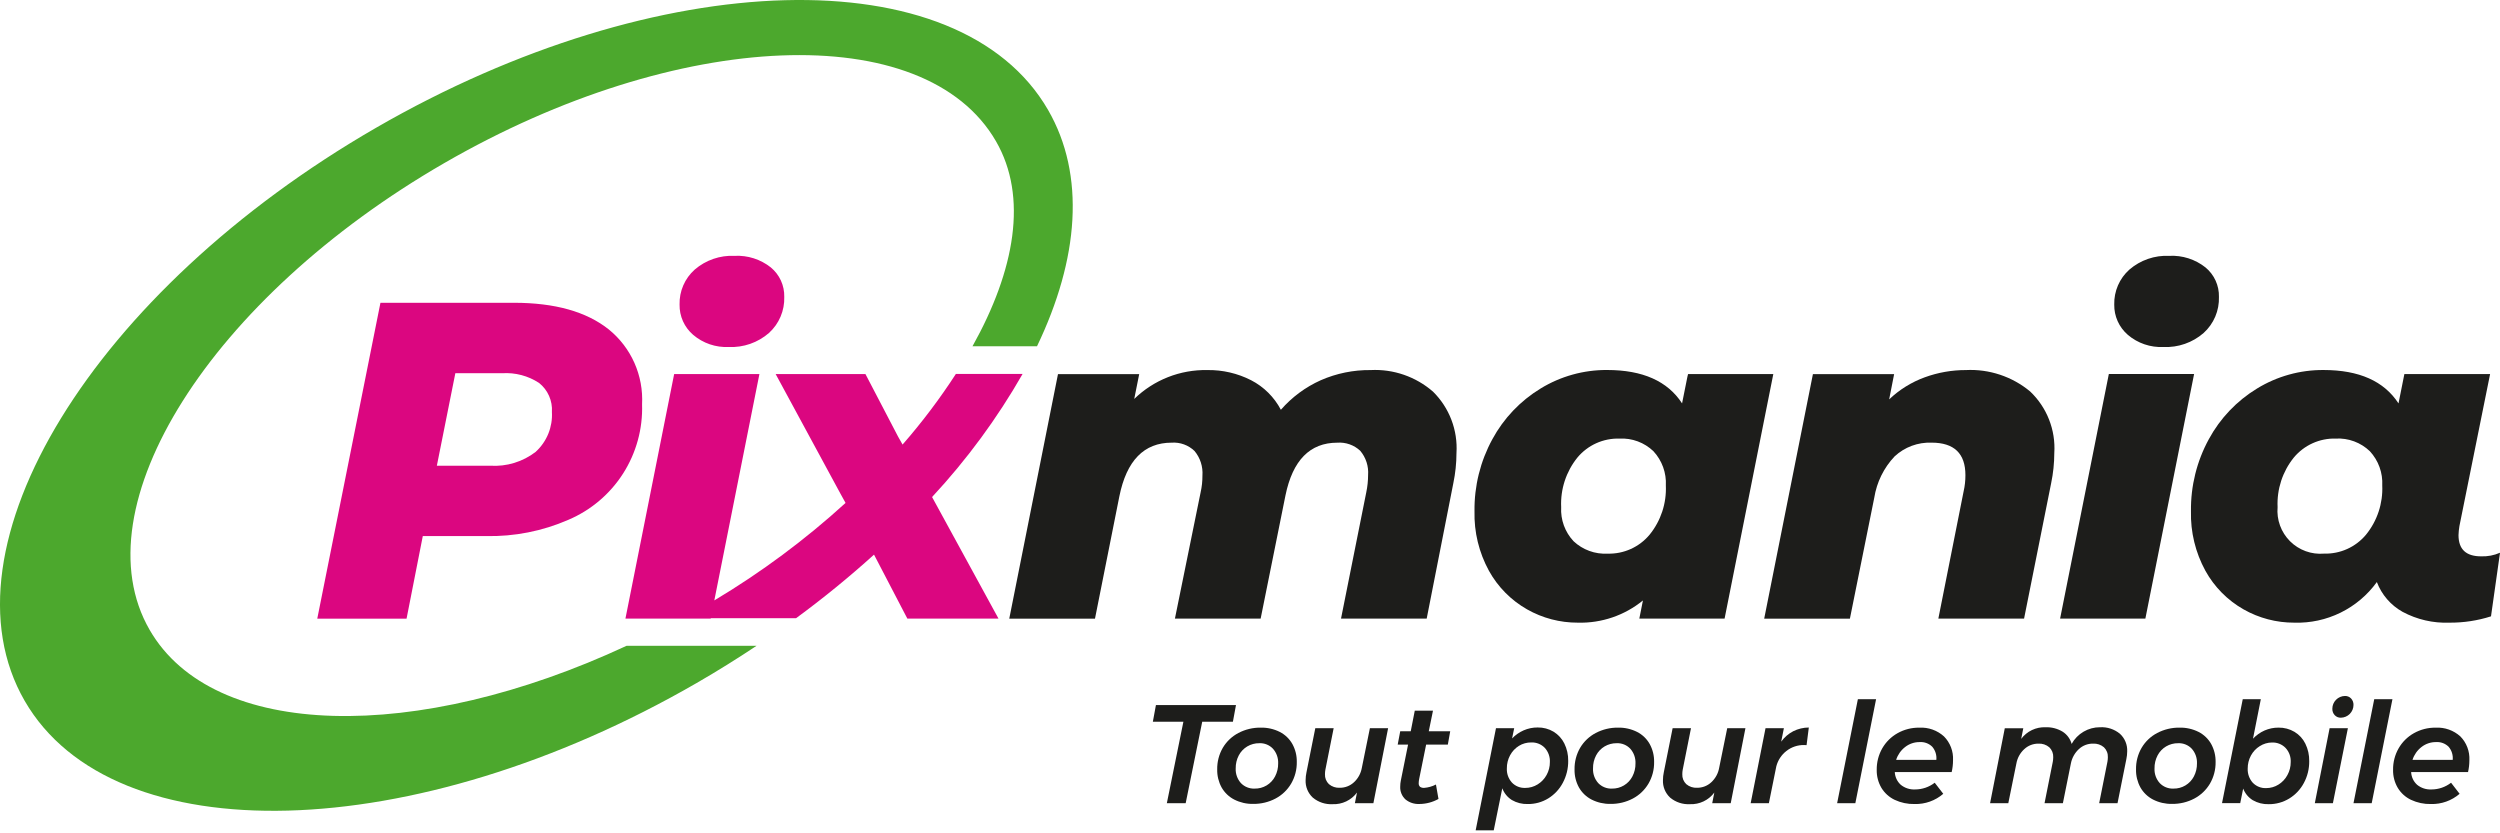
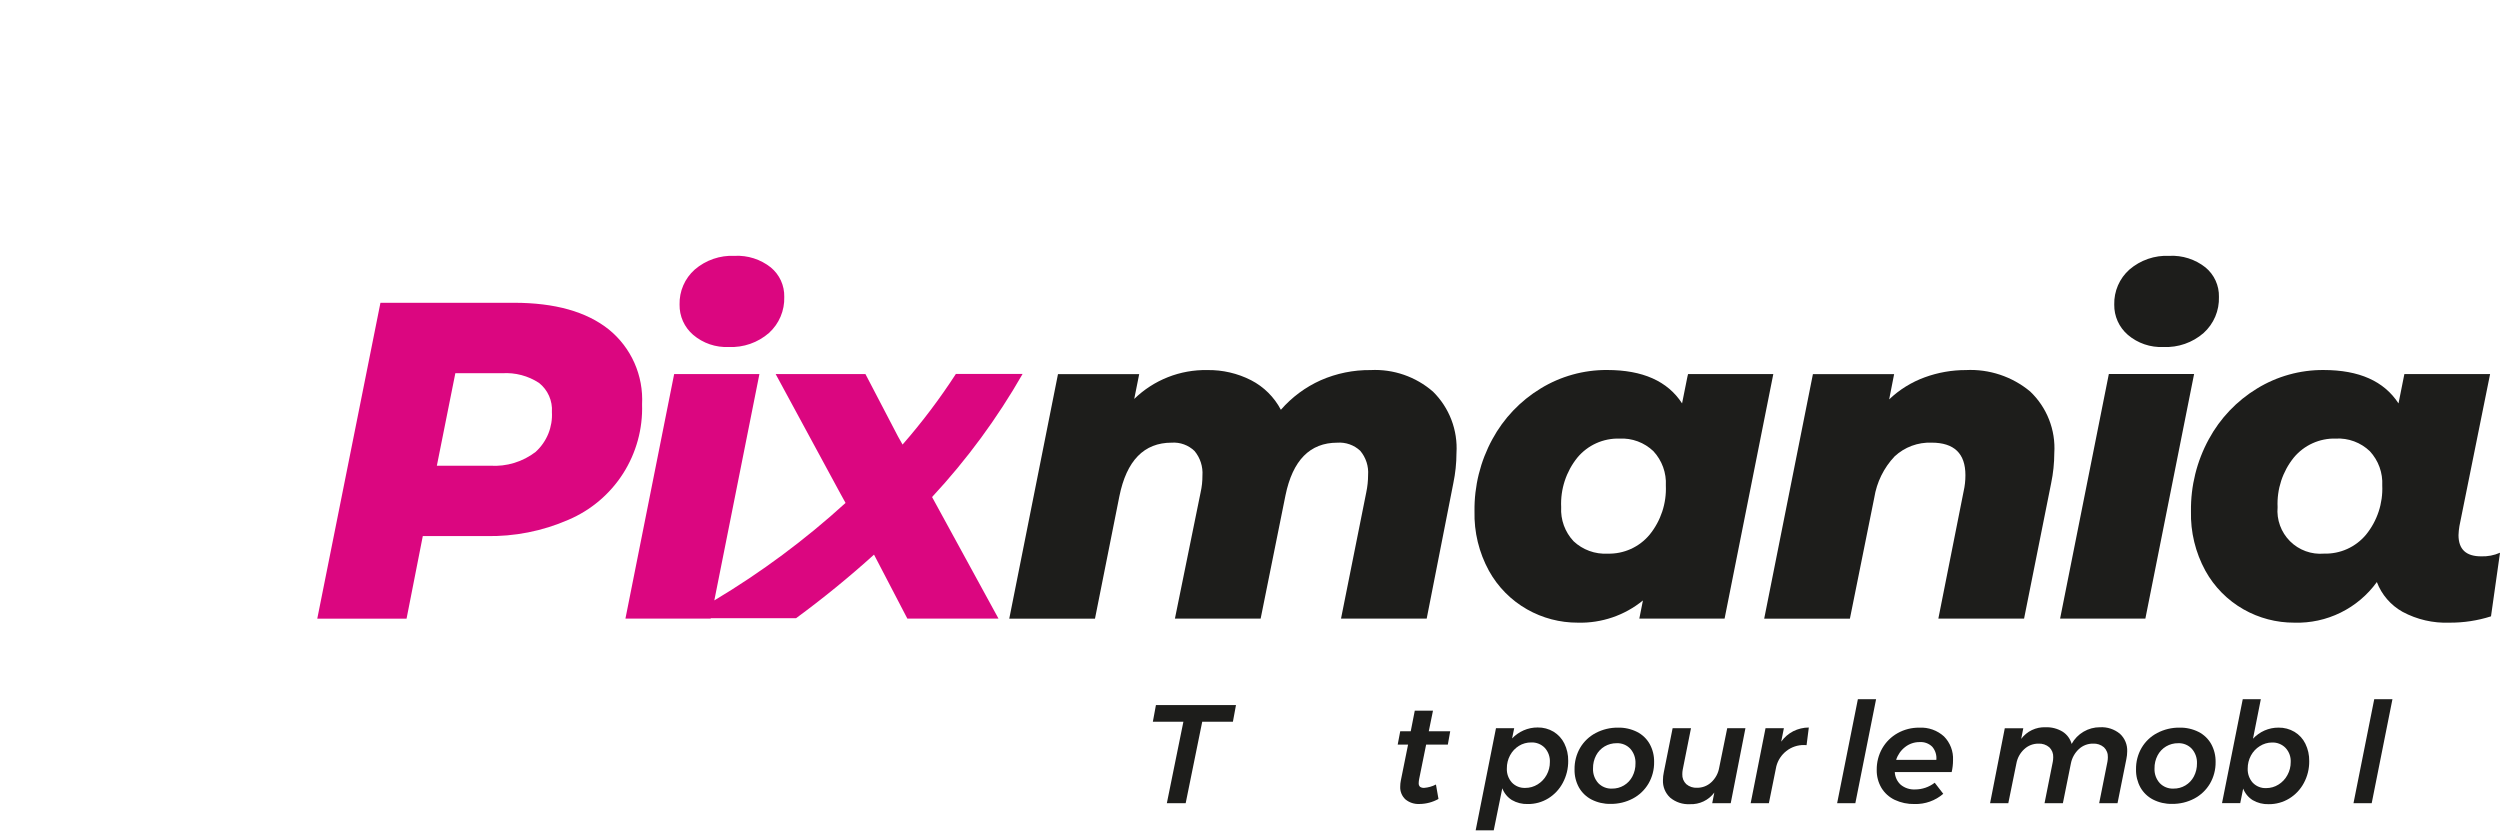
<svg xmlns="http://www.w3.org/2000/svg" width="186" height="62" viewBox="0 0 186 62" fill="none">
  <path d="M91.957 52.458L91.728 53.699H89.445L88.215 59.756H86.814L88.044 53.699H85.772L86.001 52.458H91.957Z" fill="#1D1D1B" />
-   <path d="M95.215 54.455C95.61 54.656 95.936 54.969 96.153 55.355C96.377 55.764 96.49 56.223 96.481 56.689C96.491 57.256 96.345 57.815 96.059 58.305C95.783 58.773 95.382 59.155 94.902 59.41C94.39 59.681 93.818 59.818 93.239 59.81C92.749 59.821 92.263 59.709 91.826 59.487C91.433 59.284 91.107 58.972 90.888 58.587C90.663 58.177 90.55 57.715 90.56 57.247C90.55 56.682 90.694 56.125 90.977 55.636C91.253 55.169 91.654 54.788 92.134 54.536C92.648 54.265 93.222 54.128 93.802 54.136C94.292 54.126 94.777 54.235 95.215 54.455ZM92.796 55.534C92.528 55.694 92.31 55.925 92.165 56.201C92.009 56.5 91.93 56.834 91.936 57.171C91.917 57.57 92.056 57.961 92.322 58.26C92.453 58.397 92.612 58.505 92.789 58.576C92.965 58.648 93.154 58.68 93.344 58.672C93.657 58.678 93.966 58.596 94.235 58.436C94.504 58.275 94.722 58.043 94.866 57.765C95.022 57.466 95.101 57.133 95.095 56.796C95.112 56.399 94.976 56.011 94.714 55.712C94.585 55.573 94.427 55.464 94.252 55.392C94.076 55.319 93.887 55.286 93.697 55.295C93.381 55.29 93.069 55.373 92.796 55.534Z" fill="#1D1D1B" />
-   <path d="M97.675 59.345C97.496 59.179 97.355 58.976 97.262 58.75C97.169 58.524 97.127 58.28 97.138 58.036C97.139 57.843 97.16 57.651 97.201 57.463L97.858 54.179H99.224L98.609 57.265C98.588 57.375 98.578 57.487 98.578 57.599C98.571 57.736 98.593 57.873 98.643 58.001C98.694 58.128 98.771 58.243 98.87 58.339C99.096 58.531 99.387 58.628 99.683 58.61C100.071 58.613 100.446 58.468 100.731 58.204C101.04 57.921 101.247 57.543 101.32 57.13L101.92 54.18H103.275L102.18 59.758H100.804L100.96 58.966C100.75 59.247 100.476 59.472 100.16 59.623C99.844 59.774 99.496 59.845 99.146 59.831C98.612 59.86 98.087 59.686 97.675 59.345Z" fill="#1D1D1B" />
  <path d="M105.583 57.972C105.564 58.064 105.554 58.158 105.552 58.253C105.546 58.305 105.552 58.358 105.569 58.408C105.587 58.458 105.615 58.503 105.652 58.54C105.743 58.599 105.851 58.626 105.959 58.618C106.265 58.594 106.563 58.509 106.835 58.368L107.023 59.442C106.587 59.686 106.095 59.815 105.595 59.817C105.223 59.834 104.857 59.714 104.568 59.478C104.435 59.356 104.331 59.207 104.264 59.04C104.196 58.873 104.166 58.694 104.177 58.514C104.177 58.37 104.191 58.227 104.219 58.087L104.761 55.397H103.989L104.177 54.407H104.959L105.259 52.874H106.614L106.301 54.407H107.896L107.719 55.397H106.105L105.583 57.972Z" fill="#1D1D1B" />
  <path d="M115.587 54.44C115.931 54.65 116.209 54.954 116.387 55.316C116.584 55.718 116.683 56.161 116.674 56.609C116.68 57.178 116.543 57.739 116.274 58.241C116.024 58.716 115.651 59.115 115.195 59.398C114.736 59.68 114.207 59.827 113.668 59.82C113.251 59.834 112.839 59.73 112.479 59.52C112.154 59.315 111.905 59.009 111.77 58.649L111.134 61.777H109.789L111.301 54.177H112.656L112.5 54.938C112.745 54.684 113.037 54.48 113.36 54.338C113.687 54.195 114.04 54.122 114.397 54.124C114.816 54.116 115.228 54.225 115.587 54.44ZM113.007 55.493C112.73 55.665 112.504 55.906 112.35 56.193C112.189 56.492 112.106 56.828 112.11 57.168C112.091 57.555 112.226 57.933 112.485 58.221C112.612 58.354 112.767 58.459 112.938 58.528C113.108 58.596 113.292 58.628 113.476 58.621C113.802 58.623 114.122 58.533 114.399 58.36C114.679 58.189 114.909 57.947 115.066 57.66C115.229 57.365 115.314 57.033 115.311 56.696C115.329 56.307 115.192 55.926 114.93 55.638C114.8 55.504 114.643 55.399 114.47 55.33C114.296 55.261 114.11 55.23 113.924 55.238C113.6 55.234 113.281 55.322 113.006 55.493H113.007Z" fill="#1D1D1B" />
  <path d="M121.8 54.455C122.195 54.656 122.521 54.969 122.738 55.355C122.962 55.763 123.075 56.223 123.066 56.689C123.076 57.256 122.93 57.815 122.644 58.305C122.368 58.773 121.967 59.155 121.487 59.41C120.975 59.681 120.403 59.818 119.824 59.81C119.334 59.82 118.849 59.709 118.412 59.487C118.019 59.284 117.693 58.972 117.474 58.587C117.249 58.177 117.136 57.715 117.146 57.247C117.136 56.682 117.28 56.125 117.563 55.636C117.839 55.169 118.24 54.788 118.72 54.536C119.234 54.266 119.807 54.128 120.388 54.136C120.878 54.126 121.362 54.235 121.8 54.455ZM119.381 55.534C119.113 55.694 118.895 55.925 118.75 56.201C118.594 56.5 118.515 56.834 118.521 57.171C118.502 57.57 118.641 57.961 118.907 58.26C119.038 58.397 119.197 58.505 119.374 58.576C119.55 58.648 119.739 58.68 119.929 58.672C120.242 58.678 120.551 58.596 120.82 58.436C121.089 58.275 121.307 58.043 121.451 57.765C121.607 57.466 121.686 57.133 121.68 56.796C121.697 56.399 121.561 56.011 121.3 55.712C121.171 55.573 121.013 55.464 120.838 55.392C120.663 55.32 120.474 55.287 120.284 55.295C119.967 55.29 119.654 55.373 119.381 55.534Z" fill="#1D1D1B" />
  <path d="M124.26 59.345C124.081 59.179 123.94 58.976 123.847 58.75C123.754 58.524 123.712 58.28 123.724 58.036C123.724 57.843 123.745 57.651 123.786 57.463L124.443 54.179H125.81L125.194 57.265C125.174 57.375 125.163 57.487 125.164 57.599C125.157 57.736 125.179 57.873 125.229 58.001C125.28 58.128 125.357 58.243 125.456 58.339C125.681 58.531 125.973 58.628 126.268 58.61C126.657 58.613 127.032 58.468 127.316 58.204C127.626 57.92 127.833 57.543 127.905 57.13L128.505 54.18H129.86L128.766 59.758H127.389L127.545 58.966C127.336 59.247 127.062 59.473 126.746 59.623C126.43 59.774 126.081 59.845 125.732 59.831C125.197 59.86 124.672 59.687 124.26 59.345Z" fill="#1D1D1B" />
  <path d="M133.419 54.403C133.778 54.223 134.174 54.129 134.576 54.127L134.409 55.44L134.232 55.43C133.753 55.421 133.285 55.577 132.908 55.873C132.539 56.16 132.275 56.562 132.158 57.015L131.605 59.757H130.25L131.355 54.179H132.721L132.521 55.179C132.755 54.853 133.063 54.587 133.419 54.403Z" fill="#1D1D1B" />
  <path d="M139.581 52.021L138.038 59.757H136.683L138.226 52.021H139.581Z" fill="#1D1D1B" />
  <path d="M144.632 54.789C144.861 55.021 145.039 55.297 145.155 55.602C145.271 55.906 145.322 56.231 145.305 56.556C145.306 56.854 145.272 57.151 145.205 57.442H140.972C140.98 57.622 141.024 57.799 141.101 57.962C141.178 58.125 141.286 58.27 141.42 58.391C141.72 58.633 142.099 58.755 142.483 58.735C143.012 58.735 143.526 58.559 143.943 58.235L144.579 59.059C143.987 59.57 143.225 59.841 142.442 59.82C141.932 59.831 141.425 59.724 140.962 59.507C140.554 59.312 140.212 59.003 139.977 58.616C139.739 58.21 139.619 57.746 139.628 57.276C139.621 56.715 139.763 56.163 140.04 55.676C140.31 55.205 140.703 54.816 141.176 54.55C141.671 54.272 142.23 54.13 142.797 54.138C143.131 54.12 143.465 54.168 143.78 54.28C144.095 54.392 144.385 54.565 144.632 54.789ZM143.761 55.56C143.639 55.438 143.492 55.344 143.33 55.284C143.168 55.224 142.996 55.199 142.823 55.211C142.433 55.207 142.052 55.335 141.744 55.576C141.428 55.82 141.193 56.154 141.072 56.535H144.064C144.082 56.36 144.064 56.184 144.012 56.017C143.96 55.849 143.875 55.694 143.761 55.56Z" fill="#1D1D1B" />
  <path d="M157.721 54.591C157.903 54.758 158.046 54.962 158.139 55.19C158.233 55.418 158.275 55.664 158.263 55.91C158.262 56.099 158.241 56.288 158.202 56.473L157.544 59.757H156.179L156.794 56.671C156.814 56.561 156.824 56.449 156.825 56.337C156.831 56.2 156.809 56.063 156.758 55.935C156.708 55.808 156.631 55.692 156.533 55.597C156.307 55.405 156.015 55.308 155.72 55.326C155.329 55.321 154.952 55.467 154.667 55.733C154.359 56.019 154.151 56.395 154.073 56.807L153.479 59.758H152.114L152.729 56.672C152.749 56.562 152.759 56.45 152.76 56.338C152.766 56.201 152.744 56.064 152.694 55.936C152.643 55.809 152.566 55.693 152.468 55.598C152.242 55.406 151.95 55.309 151.655 55.327C151.266 55.324 150.891 55.47 150.607 55.734C150.297 56.017 150.09 56.395 150.018 56.808L149.418 59.759H148.062L149.156 54.181H150.533L150.377 54.973C150.586 54.692 150.86 54.466 151.176 54.316C151.492 54.165 151.841 54.093 152.19 54.108C152.636 54.091 153.076 54.205 153.458 54.436C153.787 54.645 154.027 54.971 154.13 55.348C154.338 54.97 154.645 54.655 155.017 54.437C155.389 54.218 155.814 54.104 156.246 54.107C156.781 54.078 157.307 54.251 157.721 54.591Z" fill="#1D1D1B" />
  <path d="M163.575 54.455C163.969 54.656 164.296 54.969 164.513 55.355C164.736 55.764 164.849 56.223 164.841 56.689C164.85 57.256 164.704 57.815 164.419 58.305C164.142 58.773 163.742 59.155 163.262 59.41C162.75 59.681 162.178 59.818 161.599 59.81C161.109 59.82 160.623 59.709 160.187 59.487C159.793 59.284 159.467 58.972 159.248 58.587C159.023 58.177 158.91 57.715 158.92 57.247C158.909 56.682 159.053 56.125 159.337 55.636C159.613 55.169 160.013 54.788 160.494 54.536C161.008 54.266 161.581 54.128 162.162 54.136C162.652 54.126 163.137 54.235 163.575 54.455ZM161.156 55.534C160.888 55.694 160.669 55.925 160.525 56.201C160.368 56.5 160.29 56.834 160.296 57.171C160.277 57.57 160.415 57.961 160.682 58.26C160.813 58.397 160.972 58.505 161.148 58.576C161.324 58.648 161.514 58.68 161.704 58.672C162.017 58.678 162.325 58.596 162.594 58.436C162.863 58.275 163.082 58.043 163.226 57.765C163.382 57.466 163.46 57.133 163.455 56.796C163.472 56.399 163.335 56.011 163.074 55.712C162.945 55.573 162.787 55.464 162.611 55.392C162.436 55.32 162.247 55.287 162.058 55.295C161.741 55.29 161.429 55.373 161.156 55.534Z" fill="#1D1D1B" />
  <path d="M170.711 54.45C171.06 54.66 171.34 54.966 171.519 55.331C171.717 55.735 171.815 56.181 171.806 56.631C171.813 57.198 171.675 57.757 171.406 58.257C171.154 58.731 170.78 59.128 170.322 59.409C169.861 59.691 169.33 59.837 168.789 59.831C168.373 59.844 167.961 59.741 167.601 59.531C167.278 59.329 167.029 59.027 166.892 58.671L166.673 59.755H165.318L166.861 52.019H168.206L167.623 54.959C167.866 54.7 168.159 54.492 168.483 54.349C168.81 54.206 169.164 54.133 169.52 54.135C169.939 54.128 170.351 54.237 170.711 54.45ZM168.126 55.513C167.85 55.684 167.623 55.926 167.469 56.213C167.309 56.509 167.227 56.84 167.229 57.177C167.212 57.565 167.347 57.945 167.605 58.235C167.734 58.369 167.89 58.474 168.062 58.543C168.235 58.612 168.42 58.644 168.605 58.635C168.928 58.636 169.244 58.546 169.517 58.374C169.798 58.201 170.029 57.956 170.184 57.665C170.347 57.368 170.432 57.034 170.429 56.695C170.438 56.502 170.409 56.31 170.343 56.13C170.276 55.949 170.175 55.783 170.043 55.642C169.914 55.51 169.758 55.406 169.585 55.337C169.413 55.268 169.229 55.236 169.043 55.242C168.718 55.243 168.4 55.337 168.126 55.514V55.513Z" fill="#1D1D1B" />
-   <path d="M174.683 54.179L173.568 59.757H172.223L173.323 54.179H174.683ZM174.923 51.969C175.042 52.099 175.106 52.271 175.1 52.448C175.099 52.697 175 52.937 174.825 53.114C174.649 53.292 174.411 53.393 174.162 53.397C174.076 53.4 173.991 53.385 173.912 53.353C173.833 53.32 173.761 53.271 173.703 53.209C173.582 53.079 173.519 52.906 173.526 52.729C173.526 52.479 173.625 52.24 173.801 52.063C173.976 51.885 174.214 51.784 174.464 51.78C174.549 51.777 174.634 51.792 174.714 51.825C174.793 51.857 174.864 51.907 174.923 51.969Z" fill="#1D1D1B" />
  <path d="M177.998 52.021L176.455 59.757H175.1L176.643 52.021H177.998Z" fill="#1D1D1B" />
-   <path d="M183.05 54.789C183.278 55.021 183.456 55.297 183.571 55.602C183.687 55.906 183.738 56.231 183.722 56.556C183.722 56.854 183.689 57.151 183.622 57.442H179.389C179.396 57.622 179.44 57.799 179.517 57.962C179.594 58.125 179.702 58.27 179.837 58.391C180.136 58.633 180.515 58.755 180.9 58.735C181.428 58.735 181.942 58.559 182.359 58.235L182.995 59.059C182.403 59.57 181.641 59.841 180.858 59.82C180.348 59.831 179.841 59.724 179.379 59.507C178.97 59.313 178.628 59.003 178.394 58.616C178.155 58.21 178.035 57.746 178.045 57.276C178.037 56.715 178.179 56.163 178.457 55.676C178.727 55.205 179.12 54.815 179.593 54.55C180.088 54.272 180.647 54.13 181.214 54.138C181.548 54.12 181.882 54.168 182.197 54.28C182.512 54.392 182.802 54.565 183.05 54.789ZM182.179 55.56C182.056 55.438 181.909 55.344 181.747 55.284C181.585 55.224 181.413 55.199 181.24 55.211C180.85 55.207 180.469 55.335 180.161 55.576C179.845 55.82 179.61 56.154 179.489 56.535H182.482C182.499 56.36 182.481 56.184 182.429 56.017C182.377 55.849 182.292 55.694 182.179 55.56Z" fill="#1D1D1B" />
-   <path d="M46.614 48.049C30.993 55.326 15.868 55.065 11.133 46.864C5.854 37.721 15.67 22.17 33.059 12.131C50.448 2.092 68.823 1.366 74.101 10.509C76.491 14.649 75.512 20.102 72.353 25.763H77.153C80.272 19.263 80.777 13.029 77.978 8.182C71.392 -3.225 49.008 -2.632 27.978 9.507C6.948 21.646 -4.751 40.735 1.835 52.142C8.421 63.549 30.804 62.956 51.83 50.817C53.364 49.93 54.848 49.008 56.284 48.05L46.614 48.049Z" fill="#4CA82D" />
  <path d="M45.291 24.508C43.634 23.188 41.284 22.527 38.242 22.527H28.305L23.605 46.027H30.248L31.456 39.884H36.157C38.262 39.929 40.352 39.517 42.282 38.676C43.958 37.965 45.379 36.764 46.358 35.23C47.337 33.696 47.83 31.902 47.77 30.083C47.826 29.024 47.63 27.967 47.2 26.998C46.769 26.029 46.114 25.176 45.291 24.508ZM39.87 33.608C38.899 34.359 37.687 34.73 36.462 34.649H32.502L33.877 27.768H37.368C38.334 27.706 39.295 27.96 40.105 28.49C40.428 28.746 40.684 29.077 40.85 29.454C41.017 29.831 41.09 30.243 41.062 30.655C41.094 31.204 41.003 31.754 40.797 32.264C40.591 32.774 40.273 33.231 39.868 33.604L39.87 33.608Z" fill="#DB0680" />
  <path d="M51.568 24.91C52.305 25.538 53.253 25.862 54.22 25.817C55.312 25.866 56.382 25.493 57.208 24.776C57.581 24.438 57.877 24.023 58.074 23.559C58.271 23.096 58.365 22.594 58.349 22.091C58.359 21.672 58.274 21.256 58.1 20.874C57.925 20.493 57.666 20.157 57.342 19.891C56.58 19.29 55.625 18.985 54.656 19.035C53.571 18.983 52.507 19.35 51.685 20.059C51.319 20.384 51.029 20.786 50.835 21.235C50.641 21.684 50.547 22.17 50.56 22.659C50.552 23.085 50.638 23.508 50.812 23.897C50.987 24.286 51.245 24.632 51.568 24.91Z" fill="#DB0680" />
  <path d="M69.348 36.977C71.936 34.193 74.195 31.12 76.081 27.821H71.117C69.922 29.665 68.597 31.421 67.151 33.076L66.806 32.463L64.389 27.831H57.709L62.509 36.693L62.909 37.418C59.905 40.156 56.634 42.585 53.145 44.671L56.5 27.832H50.157L46.532 46.026H52.876L52.883 45.994H59.227C61.24 44.517 63.175 42.938 65.027 41.264L67.508 46.026H74.289L69.355 36.996L69.348 36.977Z" fill="#DB0680" />
  <path d="M106.617 29.139C107.217 29.731 107.683 30.445 107.984 31.233C108.285 32.02 108.414 32.863 108.362 33.704C108.36 34.46 108.281 35.213 108.127 35.953L106.146 46.023H99.772L101.652 36.623C101.74 36.204 101.785 35.776 101.786 35.348C101.836 34.69 101.625 34.038 101.198 33.535C100.971 33.324 100.703 33.161 100.41 33.058C100.118 32.955 99.807 32.913 99.498 32.935C97.461 32.935 96.174 34.244 95.638 36.862L93.792 46.026H87.414L89.327 36.626C89.419 36.218 89.464 35.802 89.461 35.384C89.509 34.721 89.299 34.066 88.874 33.555C88.65 33.338 88.383 33.171 88.09 33.064C87.797 32.957 87.485 32.913 87.174 32.934C85.115 32.934 83.817 34.265 83.28 36.928L81.467 46.028H75.089L78.714 27.835H84.756L84.387 29.681C85.106 28.981 85.957 28.431 86.891 28.062C87.824 27.693 88.821 27.514 89.825 27.533C90.956 27.515 92.074 27.774 93.081 28.288C94.028 28.776 94.802 29.545 95.297 30.488C96.116 29.548 97.13 28.797 98.268 28.288C99.437 27.776 100.701 27.519 101.977 27.533C103.673 27.448 105.336 28.023 106.617 29.139Z" fill="#1D1D1B" />
  <path d="M151.04 29.123C151.657 29.708 152.138 30.422 152.449 31.214C152.76 32.005 152.894 32.856 152.84 33.705C152.838 34.461 152.759 35.214 152.605 35.954L150.591 46.024H144.213L146.093 36.558C146.184 36.162 146.229 35.756 146.227 35.35C146.227 33.739 145.388 32.933 143.71 32.933C143.206 32.914 142.704 32.995 142.231 33.17C141.759 33.346 141.326 33.613 140.957 33.957C140.156 34.805 139.629 35.876 139.446 37.028L137.633 46.028H131.256L134.881 27.835H140.923L140.554 29.714C141.315 28.989 142.218 28.43 143.206 28.07C144.185 27.713 145.219 27.531 146.261 27.533C147.997 27.446 149.702 28.013 151.04 29.123Z" fill="#1D1D1B" />
  <path d="M156.897 27.828H163.241L159.616 46.022H153.272L156.897 27.828ZM158.307 24.908C157.985 24.63 157.727 24.284 157.553 23.896C157.379 23.507 157.293 23.085 157.3 22.659C157.288 22.17 157.382 21.684 157.576 21.235C157.77 20.786 158.06 20.384 158.425 20.059C159.248 19.35 160.312 18.983 161.396 19.035C162.366 18.986 163.32 19.29 164.081 19.891C164.406 20.157 164.665 20.493 164.839 20.875C165.014 21.256 165.099 21.672 165.089 22.091C165.105 22.595 165.011 23.096 164.814 23.559C164.617 24.023 164.321 24.438 163.947 24.776C163.122 25.494 162.052 25.866 160.959 25.817C159.992 25.862 159.044 25.538 158.307 24.91V24.908Z" fill="#1D1D1B" />
  <path d="M186.001 41.123L185.33 45.856C184.332 46.175 183.289 46.333 182.242 46.326C181.027 46.373 179.822 46.095 178.751 45.52C177.873 45.029 177.195 44.245 176.838 43.305C176.139 44.272 175.213 45.053 174.142 45.58C173.071 46.107 171.888 46.363 170.695 46.326C169.371 46.331 168.069 45.99 166.919 45.336C165.726 44.659 164.745 43.666 164.082 42.466C163.34 41.109 162.969 39.581 163.008 38.035C162.983 36.166 163.439 34.322 164.334 32.681C165.175 31.126 166.415 29.823 167.926 28.905C169.415 27.993 171.13 27.517 172.877 27.529C175.517 27.529 177.374 28.357 178.449 30.013L178.885 27.831H185.263L182.98 39.143C182.943 39.365 182.921 39.589 182.913 39.814C182.913 40.866 183.472 41.392 184.591 41.392C185.075 41.411 185.558 41.319 186.001 41.123ZM176.032 39.78C176.869 38.749 177.298 37.447 177.24 36.121C177.264 35.656 177.195 35.19 177.037 34.752C176.878 34.314 176.633 33.912 176.317 33.57C175.981 33.248 175.583 32.998 175.147 32.837C174.711 32.675 174.247 32.605 173.783 32.63C173.19 32.613 172.6 32.732 172.06 32.976C171.519 33.22 171.041 33.584 170.661 34.04C169.82 35.082 169.391 36.395 169.453 37.732C169.412 38.196 169.474 38.663 169.634 39.101C169.793 39.539 170.047 39.936 170.376 40.266C170.705 40.595 171.103 40.848 171.541 41.008C171.978 41.167 172.446 41.229 172.91 41.189C173.503 41.206 174.092 41.088 174.633 40.844C175.173 40.6 175.652 40.236 176.032 39.781V39.78Z" fill="#1D1D1B" />
  <path d="M125.592 27.83L125.561 28.04L125.583 27.83L125.146 30.012C124.072 28.356 122.215 27.528 119.574 27.528C117.828 27.516 116.113 27.992 114.623 28.904C113.112 29.822 111.872 31.125 111.031 32.68C110.136 34.321 109.678 36.166 109.703 38.035C109.664 39.581 110.035 41.109 110.777 42.466C111.44 43.666 112.422 44.659 113.614 45.336C114.765 45.99 116.066 46.331 117.39 46.326C119.151 46.374 120.87 45.788 122.234 44.674L121.965 46.024H128.309L131.934 27.831L125.592 27.83ZM117.074 40.267C116.756 39.929 116.511 39.53 116.352 39.095C116.194 38.659 116.125 38.196 116.151 37.733C116.089 36.396 116.519 35.083 117.36 34.041C117.74 33.585 118.218 33.221 118.759 32.977C119.3 32.733 119.889 32.614 120.482 32.631C120.946 32.606 121.411 32.676 121.847 32.838C122.283 32.999 122.681 33.249 123.016 33.571C123.333 33.913 123.577 34.315 123.736 34.753C123.894 35.191 123.964 35.657 123.939 36.122C123.997 37.449 123.567 38.75 122.73 39.781C122.35 40.237 121.872 40.601 121.331 40.845C120.79 41.089 120.201 41.208 119.608 41.191C119.145 41.217 118.681 41.148 118.246 40.989C117.81 40.83 117.411 40.585 117.073 40.267H117.074Z" fill="#1D1D1B" />
</svg>